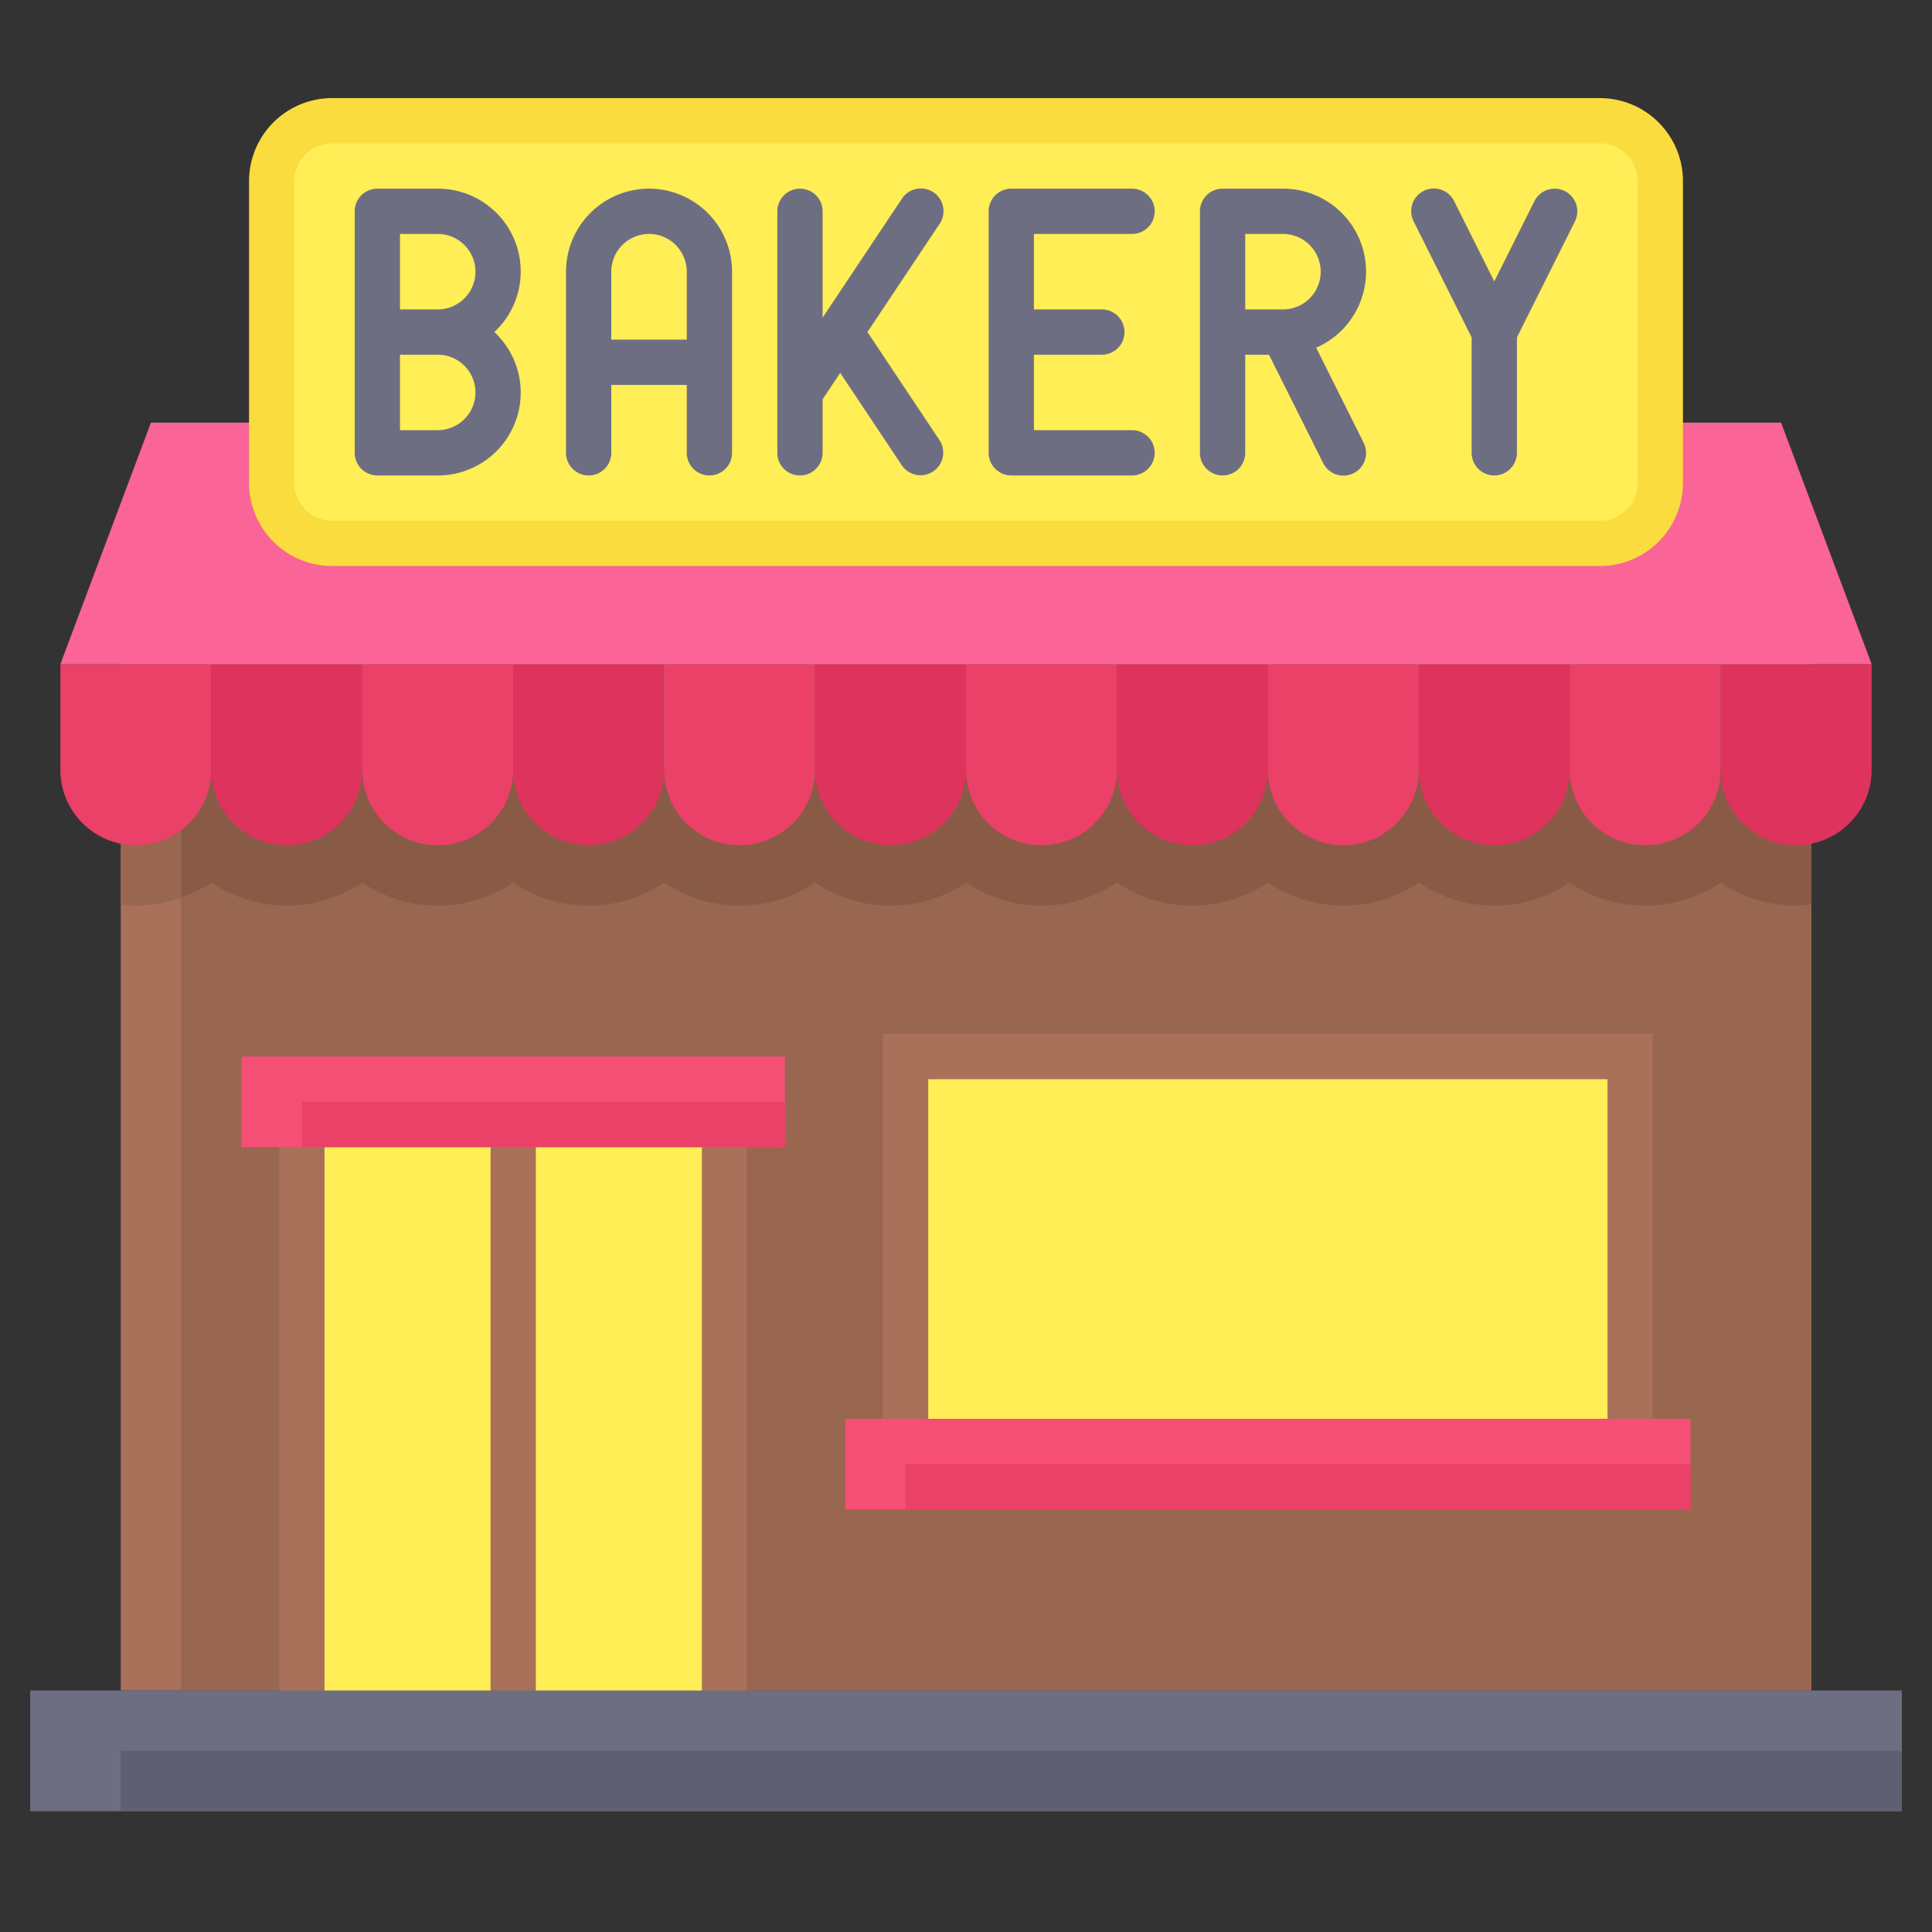
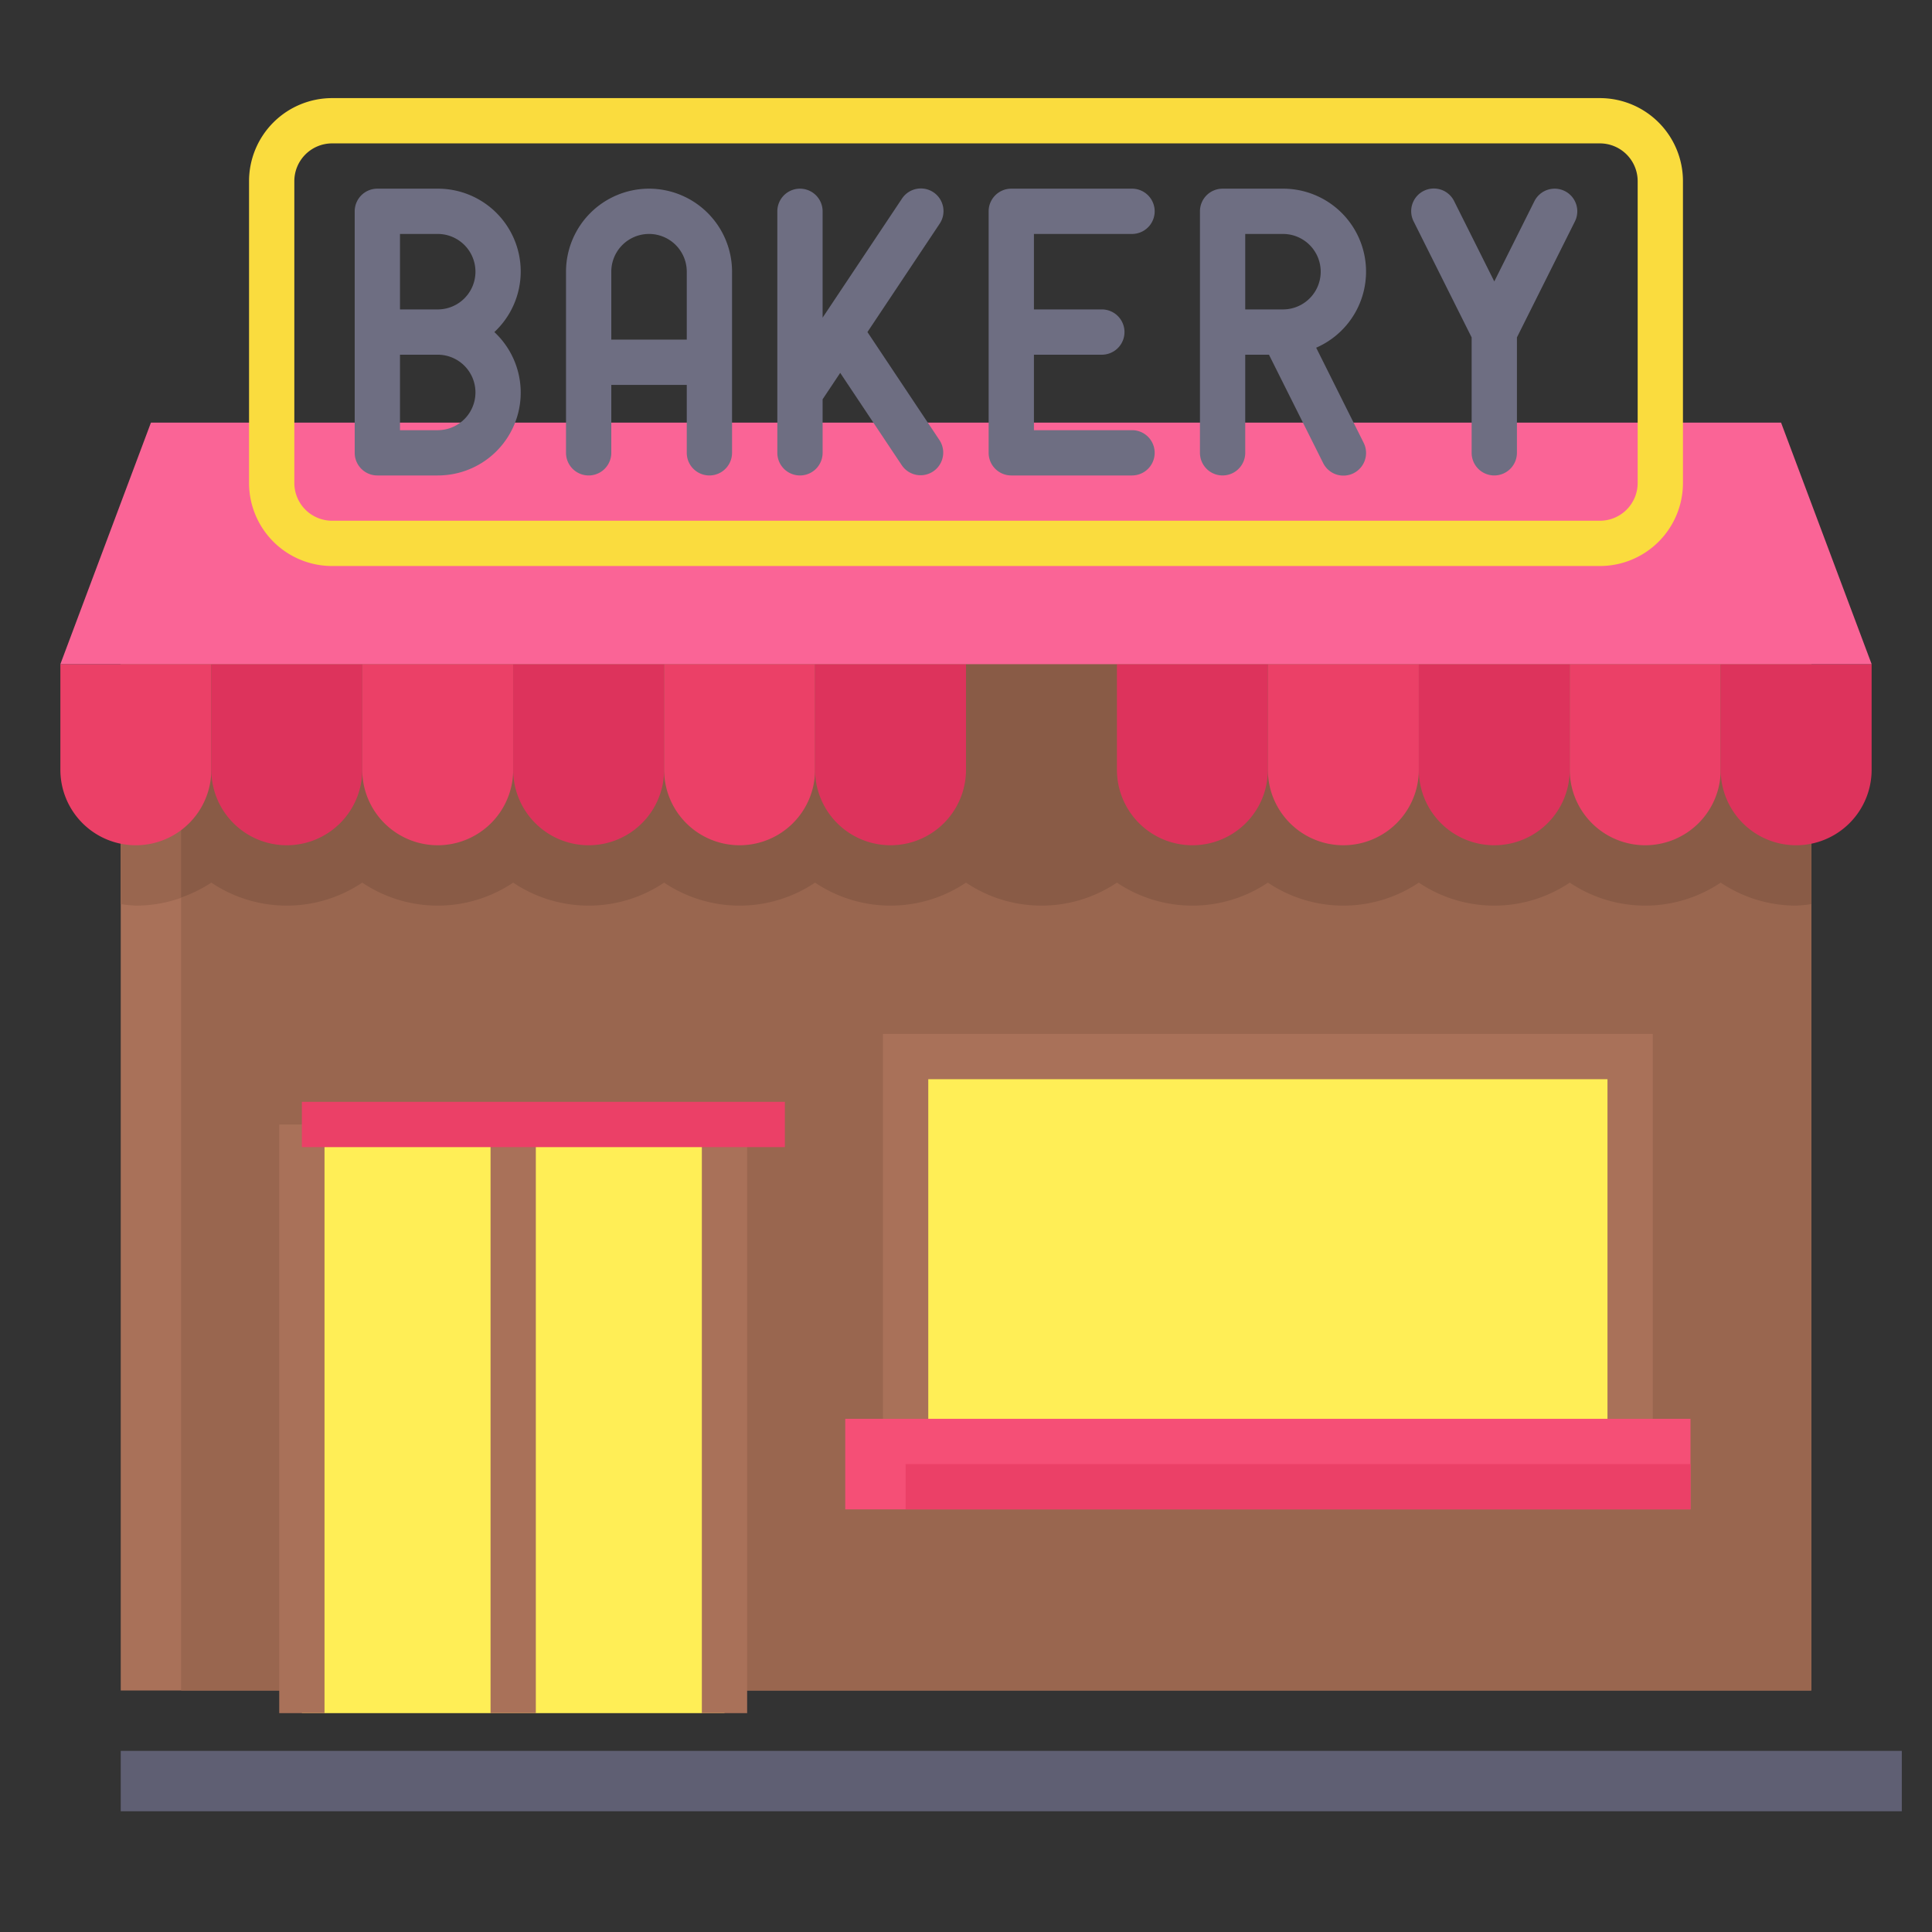
<svg xmlns="http://www.w3.org/2000/svg" id="Flat" viewBox="0 0 64 64">
  <rect x="0" y="0" width="64" height="64" fill="#333333" stroke="none" />
  <path d="m4 22h56v34h-56z" fill="#a97159" />
  <path d="m6 22h54v34h-54z" fill="#99664f" />
  <path d="m4 29.949a4.342 4.342 0 0 0 .5.051 4.474 4.474 0 0 0 2.5-.762 4.482 4.482 0 0 0 5 0 4.482 4.482 0 0 0 5 0 4.482 4.482 0 0 0 5 0 4.482 4.482 0 0 0 5 0 4.482 4.482 0 0 0 5 0 4.482 4.482 0 0 0 5 0 4.482 4.482 0 0 0 5 0 4.482 4.482 0 0 0 5 0 4.482 4.482 0 0 0 5 0 4.482 4.482 0 0 0 5 0 4.474 4.474 0 0 0 2.5.762 4.342 4.342 0 0 0 .5-.051v-7.949h-56z" fill="#99664f" />
  <path d="m6 29.732a4.542 4.542 0 0 0 1-.494 4.482 4.482 0 0 0 5 0 4.482 4.482 0 0 0 5 0 4.482 4.482 0 0 0 5 0 4.482 4.482 0 0 0 5 0 4.482 4.482 0 0 0 5 0 4.482 4.482 0 0 0 5 0 4.482 4.482 0 0 0 5 0 4.482 4.482 0 0 0 5 0 4.482 4.482 0 0 0 5 0 4.482 4.482 0 0 0 5 0 4.474 4.474 0 0 0 2.5.762 4.342 4.342 0 0 0 .5-.051v-7.949h-54z" fill="#895b46" />
  <path d="m10 37.25h14v19.5h-14z" fill="#ffee56" />
  <path d="m9.25 37.25h1.5v19.5h-1.5z" fill="#a97159" />
  <path d="m23.25 37.25h1.5v19.5h-1.5z" fill="#a97159" />
  <path d="m16.25 37.25h1.5v19.5h-1.5z" fill="#a97159" />
  <path d="m30 35h24v12.75h-24z" fill="#ffee56" />
  <path d="m54.75 34.25h-25.5v13.5h1.5v-12h22.5v12h1.5z" fill="#a97159" />
  <path d="m28 47h28v3h-28z" fill="#f54f76" />
  <path d="m30 48.5h26v1.5h-26z" fill="#eb4067" />
  <path d="m2 22h5v3.5a2.5 2.5 0 0 1 -2.5 2.5 2.5 2.5 0 0 1 -2.5-2.5z" fill="#eb4067" />
  <path d="m7 22h5v3.5a2.5 2.5 0 0 1 -2.5 2.5 2.5 2.5 0 0 1 -2.5-2.5z" fill="#dd335c" />
  <path d="m12 22h5v3.5a2.5 2.5 0 0 1 -2.5 2.5 2.5 2.5 0 0 1 -2.5-2.5z" fill="#eb4067" />
  <path d="m17 22h5v3.5a2.5 2.5 0 0 1 -2.5 2.5 2.5 2.5 0 0 1 -2.5-2.5z" fill="#dd335c" />
  <path d="m22 22h5v3.5a2.5 2.5 0 0 1 -2.5 2.5 2.5 2.5 0 0 1 -2.5-2.5z" fill="#eb4067" />
  <path d="m27 22h5v3.5a2.5 2.5 0 0 1 -2.5 2.5 2.5 2.5 0 0 1 -2.5-2.5z" fill="#dd335c" />
-   <path d="m32 22h5v3.5a2.5 2.5 0 0 1 -2.5 2.5 2.5 2.5 0 0 1 -2.5-2.5z" fill="#eb4067" />
  <path d="m37 22h5v3.5a2.5 2.5 0 0 1 -2.5 2.5 2.5 2.5 0 0 1 -2.5-2.5z" fill="#dd335c" />
  <path d="m42 22h5v3.5a2.5 2.5 0 0 1 -2.5 2.5 2.5 2.5 0 0 1 -2.5-2.5z" fill="#eb4067" />
  <path d="m47 22h5v3.5a2.5 2.5 0 0 1 -2.5 2.5 2.5 2.5 0 0 1 -2.5-2.5z" fill="#dd335c" />
  <path d="m52 22h5v3.5a2.5 2.5 0 0 1 -2.5 2.5 2.5 2.5 0 0 1 -2.5-2.5z" fill="#eb4067" />
  <path d="m57 22h5v3.5a2.5 2.5 0 0 1 -2.5 2.5 2.5 2.5 0 0 1 -2.5-2.5z" fill="#dd335c" />
  <path d="m5 14h54l3 8h-60z" fill="#fa6496" />
-   <rect fill="#ffee56" height="14" rx="2" width="46" x="9" y="4" />
  <path d="m53 18.75h-42a2.752 2.752 0 0 1 -2.75-2.75v-10a2.752 2.752 0 0 1 2.75-2.75h42a2.752 2.752 0 0 1 2.75 2.75v10a2.752 2.752 0 0 1 -2.75 2.75zm-42-14a1.252 1.252 0 0 0 -1.25 1.25v10a1.252 1.252 0 0 0 1.25 1.25h42a1.252 1.252 0 0 0 1.25-1.25v-10a1.252 1.252 0 0 0 -1.25-1.25z" fill="#fadc3e" />
  <g fill="#6e6e82">
    <path d="m16.376 11a2.743 2.743 0 0 0 -1.876-4.75h-2a.75.75 0 0 0 -.75.75v8a.75.75 0 0 0 .75.75h2a2.743 2.743 0 0 0 1.876-4.75zm-3.126-3.25h1.25a1.25 1.25 0 0 1 0 2.5h-1.25zm1.25 6.5h-1.25v-2.5h1.25a1.25 1.25 0 0 1 0 2.5z" />
    <path d="m21.5 6.25a2.752 2.752 0 0 0 -2.75 2.75v6a.75.75 0 0 0 1.5 0v-2.25h2.5v2.25a.75.75 0 0 0 1.5 0v-6a2.752 2.752 0 0 0 -2.75-2.75zm-1.25 5v-2.25a1.25 1.25 0 0 1 2.5 0v2.25z" />
    <path d="m37.5 14.25h-3.25v-2.5h2.25a.75.75 0 0 0 0-1.5h-2.25v-2.5h3.25a.75.75 0 0 0 0-1.5h-4a.75.75 0 0 0 -.75.75v8a.75.75 0 0 0 .75.75h4a.75.75 0 0 0 0-1.5z" />
    <path d="m43.6 11.518a2.748 2.748 0 0 0 -1.1-5.268h-2a.75.75 0 0 0 -.75.75v8a.75.75 0 0 0 1.5 0v-3.25h.786l1.793 3.585a.75.75 0 1 0 1.342-.67zm-2.35-3.768h1.25a1.25 1.25 0 0 1 0 2.5h-1.25z" />
    <path d="m28.735 11 2.389-3.584a.75.75 0 1 0 -1.248-.832l-2.626 3.939v-3.523a.75.75 0 0 0 -1.5 0v8a.75.75 0 0 0 1.5 0v-1.773l.583-.875 2.043 3.064a.75.75 0 0 0 1.248-.832z" />
    <path d="m51.835 6.329a.751.751 0 0 0 -1.006.336l-1.329 2.658-1.329-2.658a.75.75 0 1 0 -1.342.67l1.921 3.842v3.823a.75.75 0 0 0 1.5 0v-3.823l1.921-3.842a.75.75 0 0 0 -.336-1.006z" />
-     <path d="m1 56h62v4h-62z" />
  </g>
  <path d="m4 58h59v2h-59z" fill="#5f5f73" />
-   <path d="m8 35h18v3h-18z" fill="#f54f76" />
  <path d="m10 36.5h16v1.5h-16z" fill="#eb4067" />
</svg>